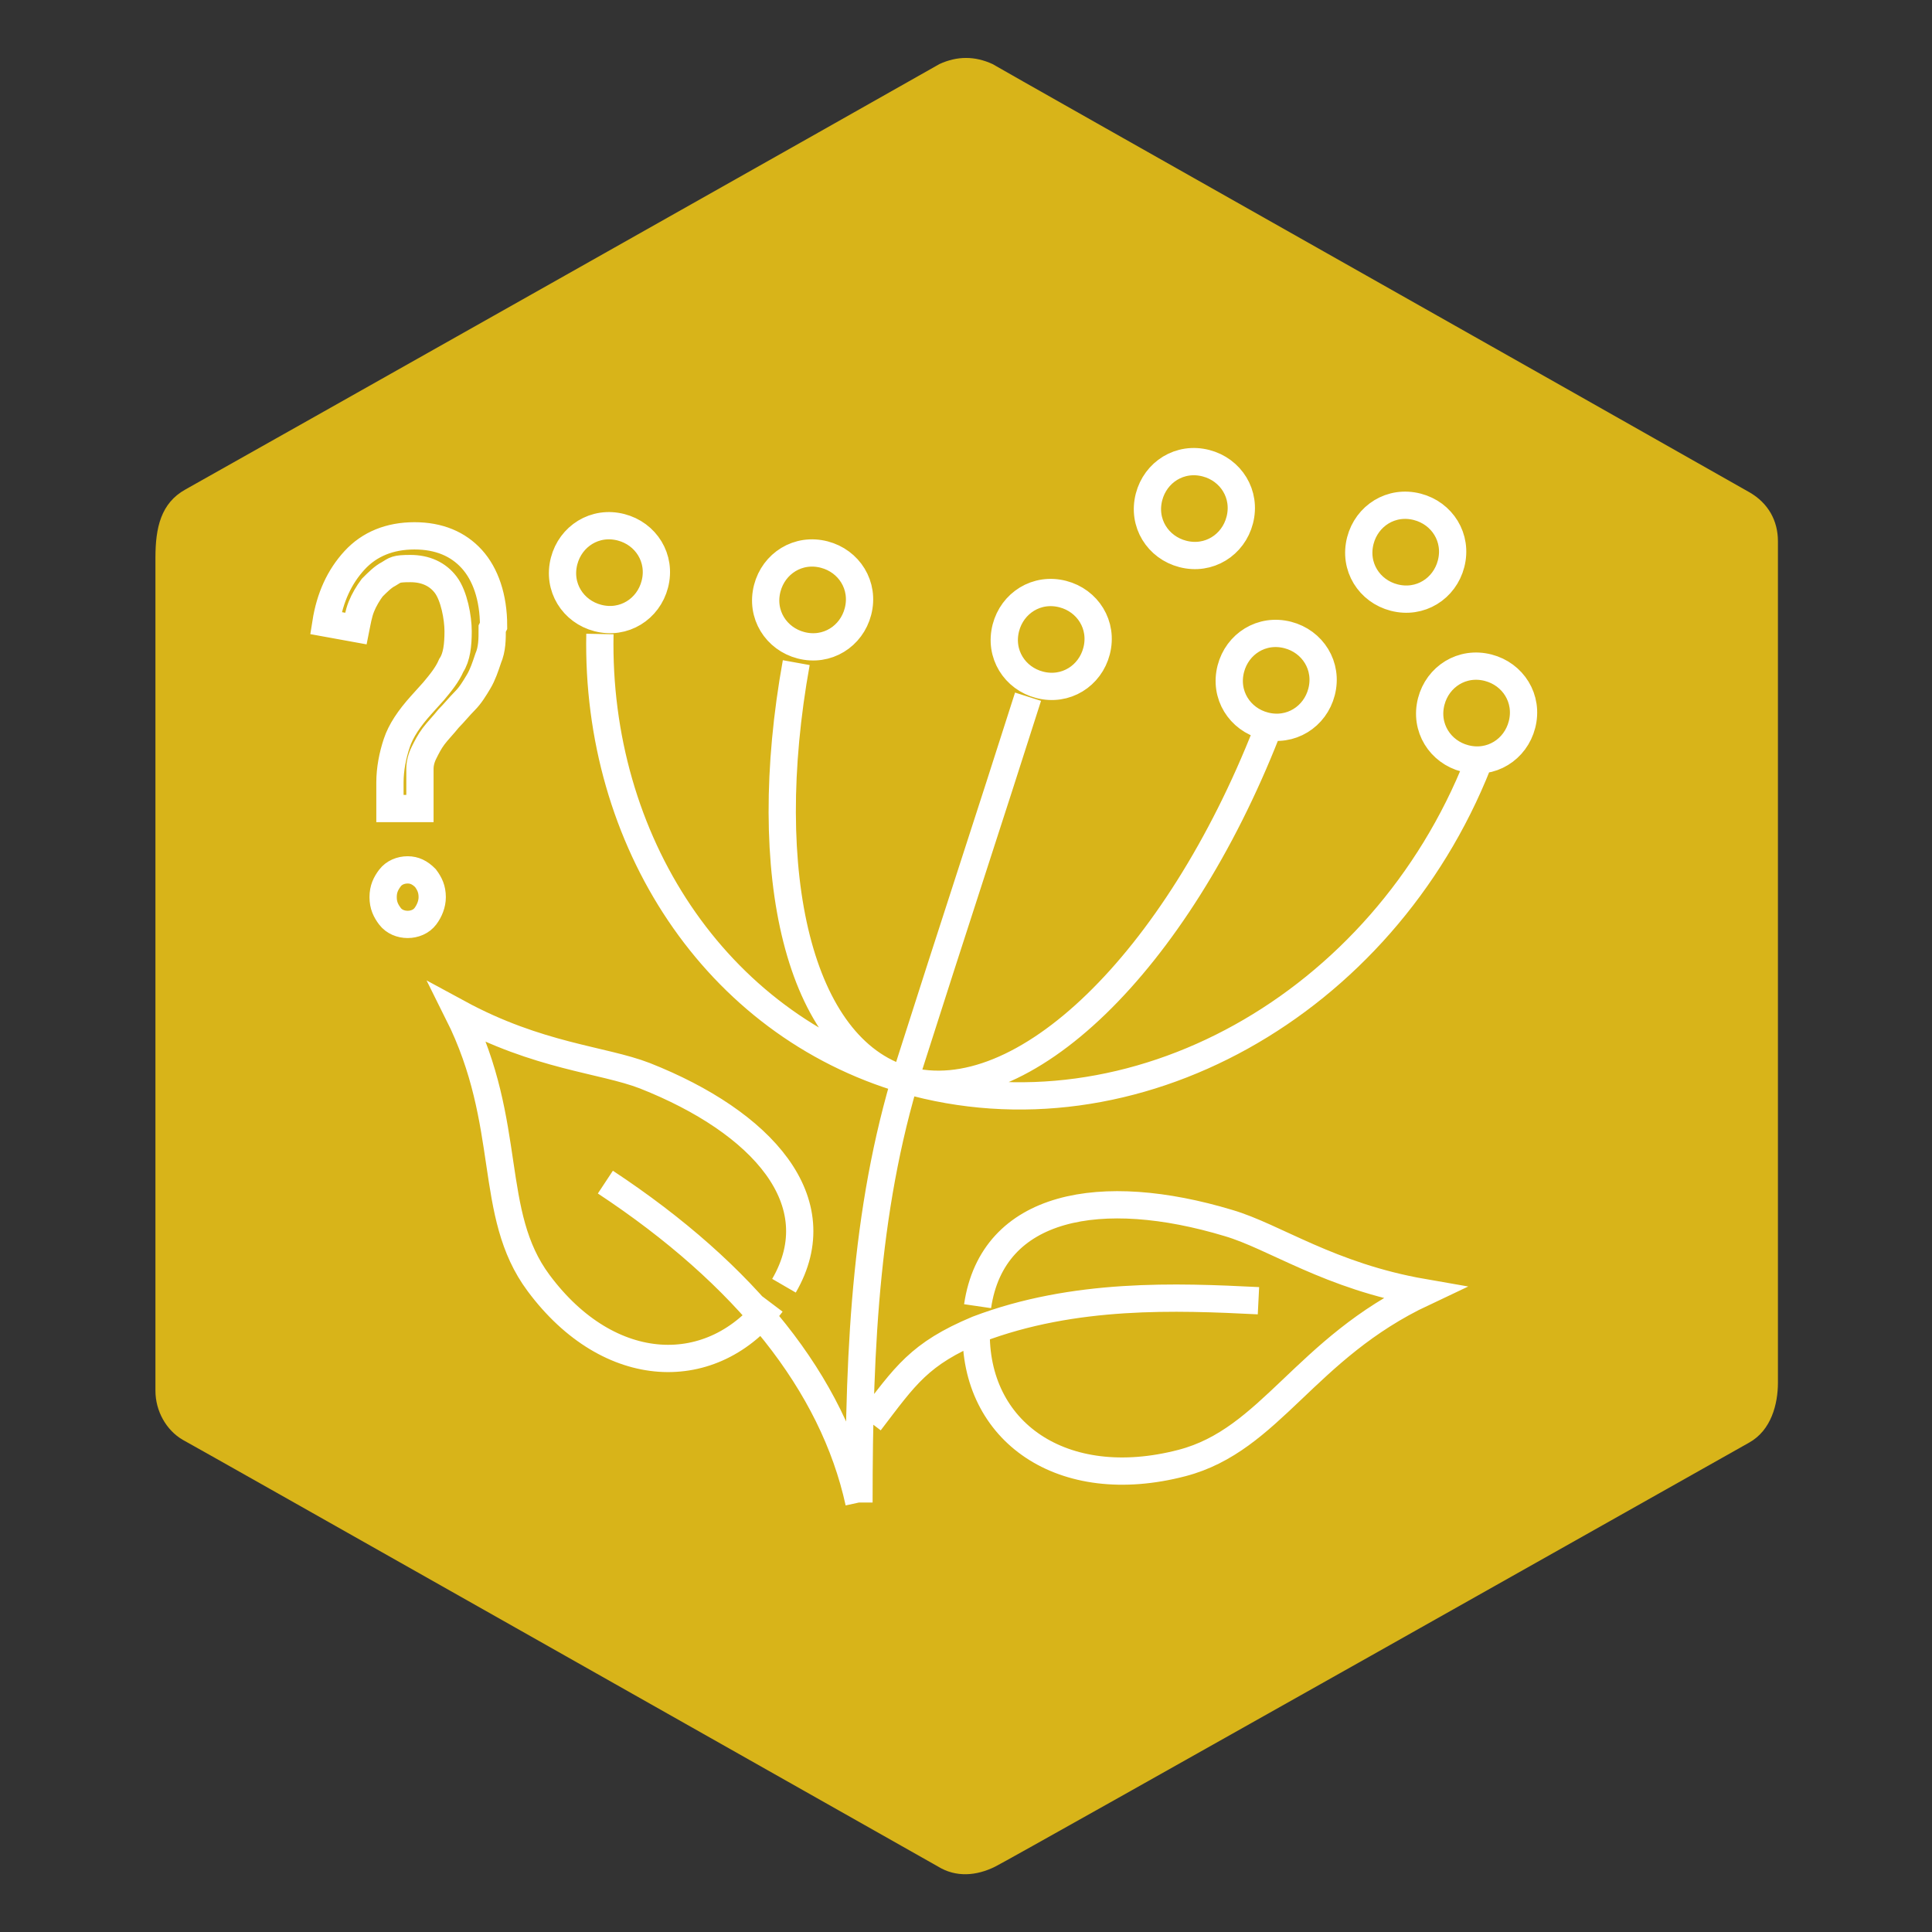
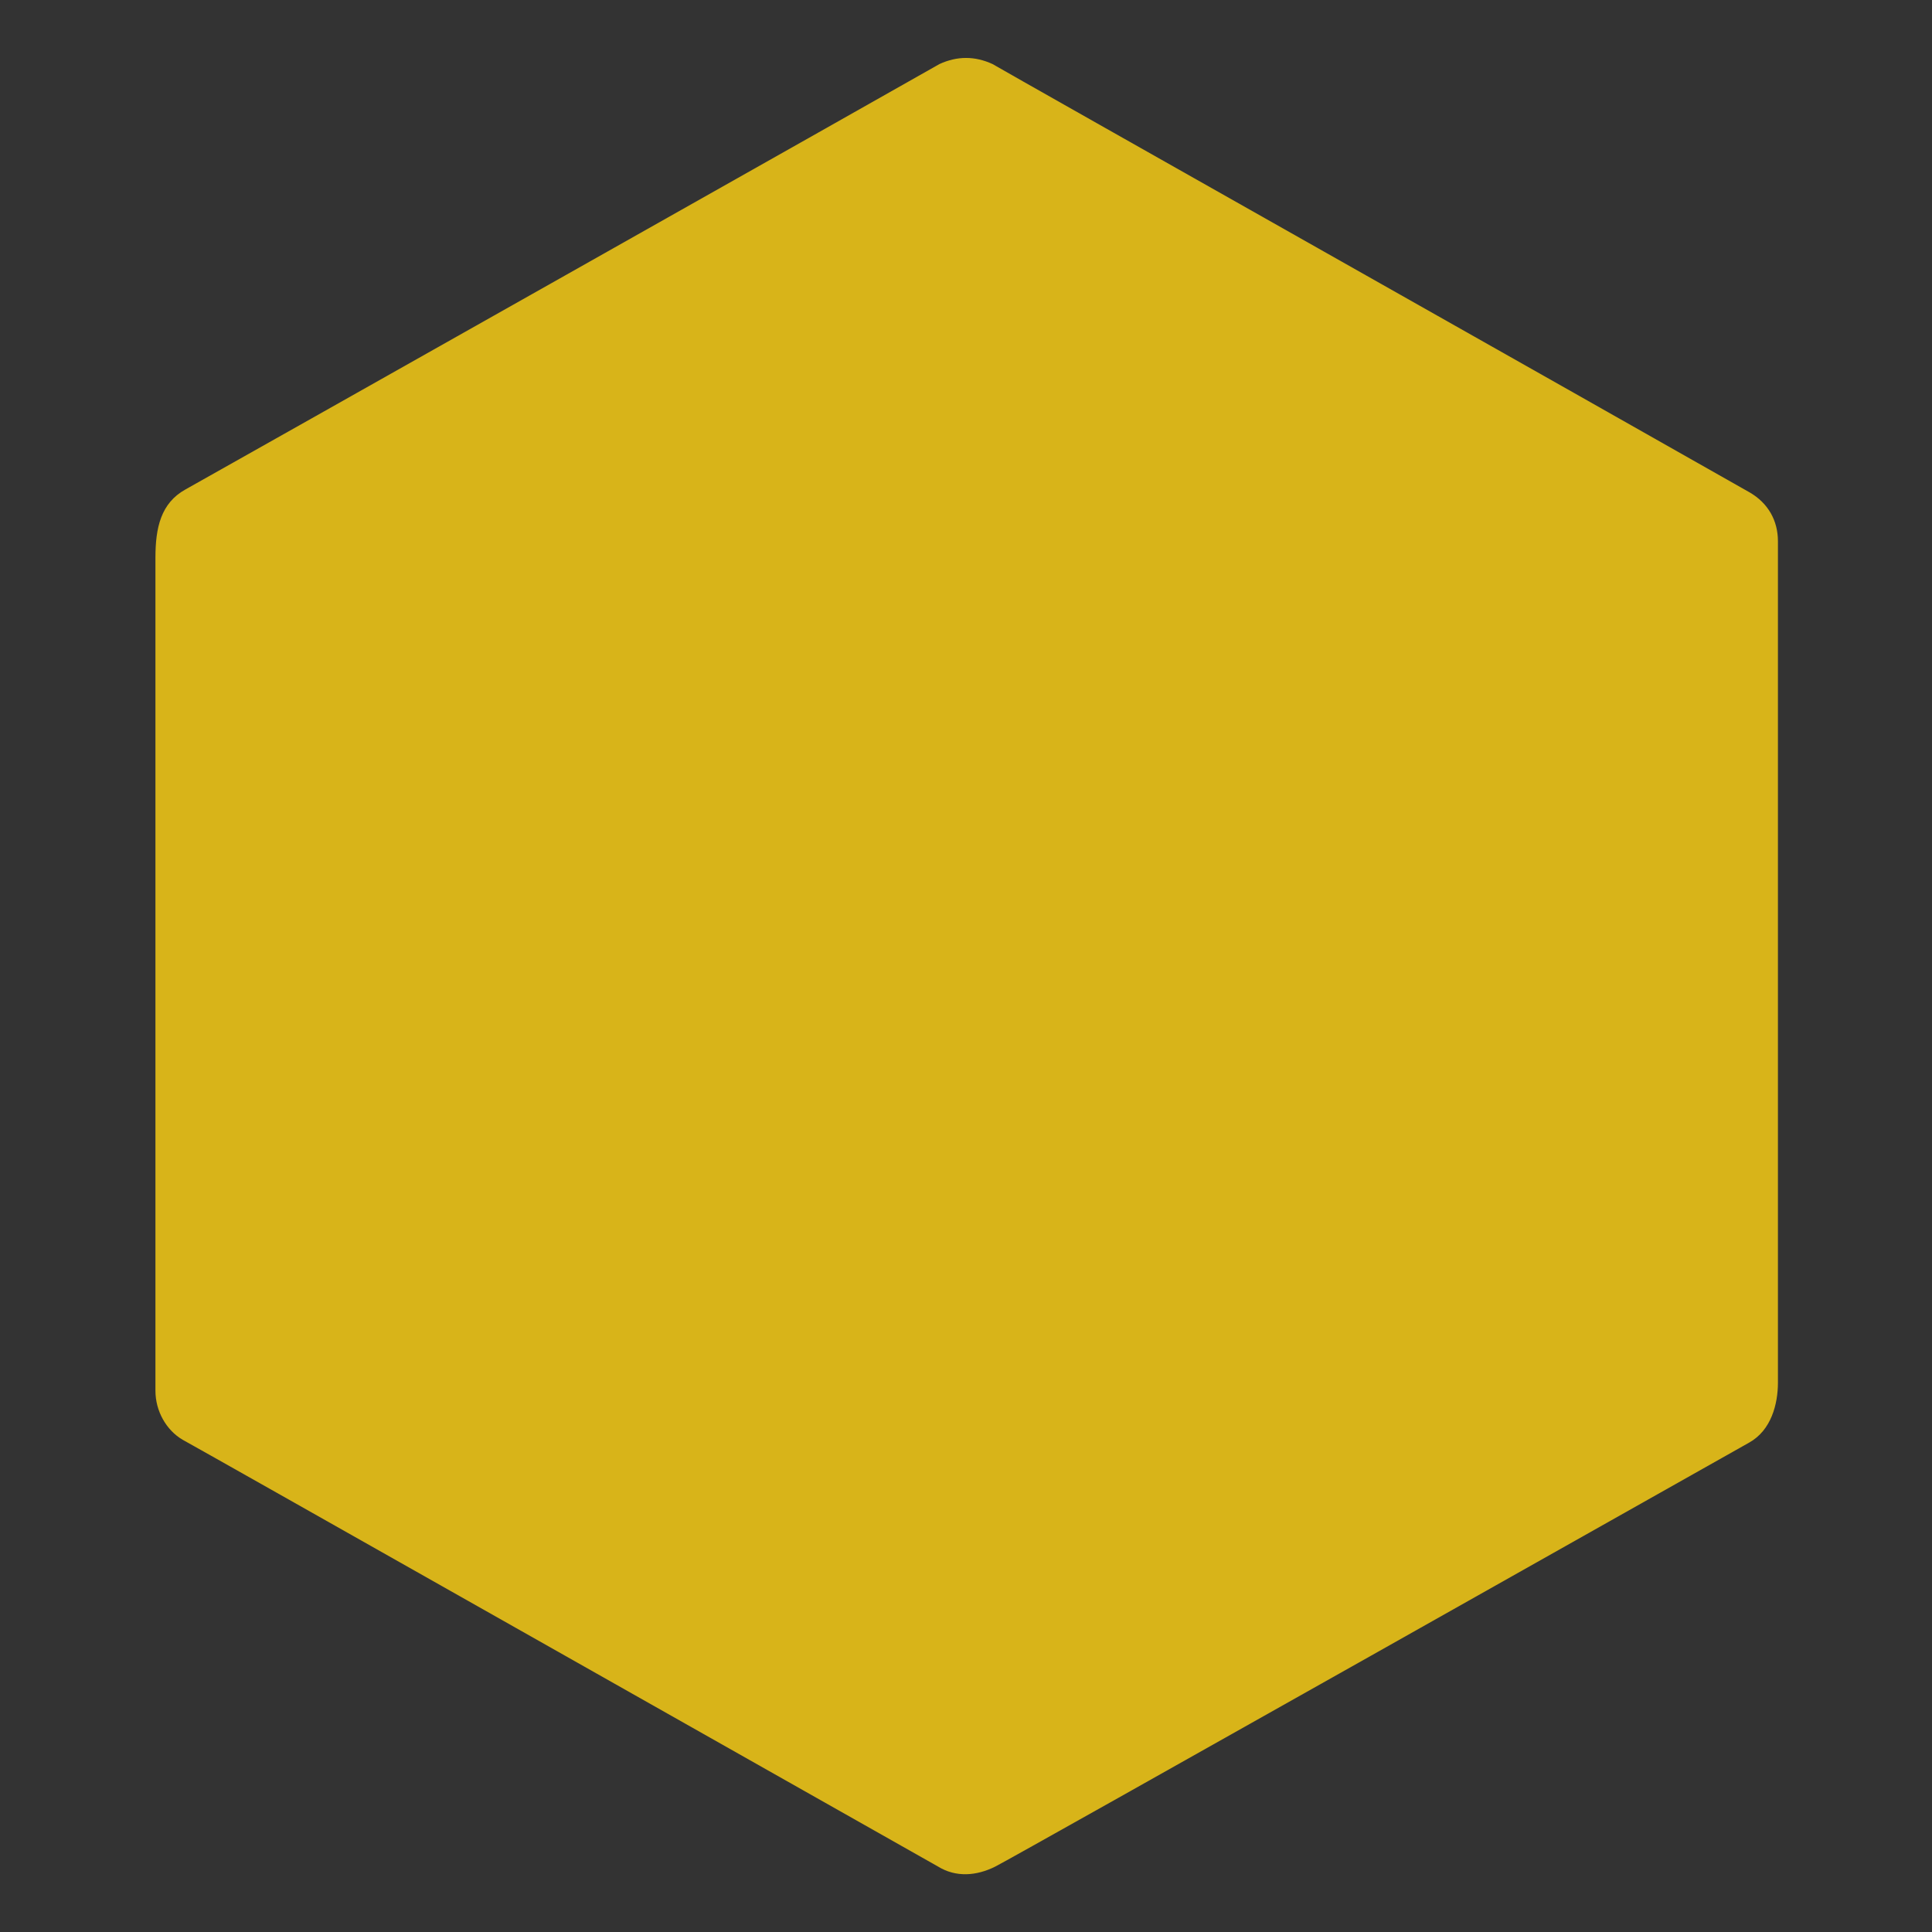
<svg xmlns="http://www.w3.org/2000/svg" viewBox="0 0 141.7 141.7">
  <rect x="0" y="0" width="141.7" height="141.7" fill="#333333" stroke="none" />
  <defs>
    <style>      .cls-1, .cls-2 {        stroke-miterlimit: 10;      }      .cls-1, .cls-2, .cls-3 {        fill: none;        stroke: #fff;        stroke-width: 2px;      }      .cls-4 {        fill: #d8b419;        stroke-width: 0px;      }      .cls-2, .cls-3 {        display: none;      }      .cls-3 {        stroke-linecap: round;        stroke-linejoin: round;      }    </style>
  </defs>
  <g id="Laag_1" data-name="Laag 1">
    <path class="cls-4" d="M130.4,101.4v-61.7c0-1.5-.7-2.8-2.1-3.6-10.2-5.8-54.5-30.8-55.5-31.4-1.3-.6-2.6-.6-3.9,0-1.2.7-53.5,30.2-55.3,31.2s-2.2,2.8-2.2,5v61.1c0,1.5.8,2.9,2,3.6,1.3.7,45.3,25.6,55.4,31.3,1.3.8,2.8.7,4.2,0s53.7-30.2,55.3-31.1,2.1-2.8,2.1-4.4Z" />
  </g>
  <g id="Laag_2" data-name="Laag 2">
-     <path id="Imker" class="cls-3" d="M107.2,54.7H36.4M53.1,48.1c0-9.6,11.4-14.9,18.7-14.9s18.7,5.4,18.7,14.9M67.9,62.1v1.3M75.7,62.1v1.3M74.6,72.7c-1.7,1.1-4.3,1.1-5.6,0M58.1,60.1c0,6.6,1.7,12.2,4.3,15.5s6,5,9.4,5,6.8-1.7,9.4-5c2.6-3.3,4.3-8.9,4.3-15.5M103.6,60.1l.7,24.3c0,8.4-11.8,15.3-26.2,15.3h-12.6c-14.4,0-26.2-6.9-26.2-15.3l.7-24.1M39.8,104.3l-.4-4.7v-1.3c0-.8.3-1.5.7-2.2M50.6,91.8c4.8-1.3,11.7-3.2,11.8-3.3,1.3-.9,1.7-2.8,1.9-4.7M103.8,104.3l.4-4.7v-1.3c0-.8-.3-1.5-.7-2.2M93,91.8c-4.8-1.3-11.7-3.2-11.8-3.3-1.3-.9-1.7-2.8-1.9-4.7M36.2,54.7c0-4.8,21.6-7.6,35.6-7.6s35.6,2.7,35.6,7.6" />
-     <path id="Productie" class="cls-2" d="M70,87.7c1.9,0,3.5,1.6,3.5,3.5s-1.6,3.5-3.5,3.5-3.5-1.6-3.5-3.5,1.6-3.5,3.5-3.5h0ZM62.9,38.3v-4.7c0-3,.3-3.8,2.8-3.8h8.7c2.5,0,2.8.8,2.8,3.8v4.7M82.8,34.4h14.7c3.6,0,6.5,2.9,6.5,6.5v21.7c0,3,.5,4.3,1.4,5M112.3,67l10.9.7c1.5,0,2.6,1.6,2.4,3.1l-.2,1.3c-.2,1.5-1.7,2.7-3.1,2.4l-10.7-2.4c-.8-.2-1.3-.8-1.2-1.6l.3-2.3c.1-.8.8-1.3,1.6-1.2h0ZM43,57.1v-14.3h54.2v14.3M97.1,61.9h-54.2M97.1,67.4v14h-54.2v-14M97.1,86.9v14h-54.2v-14M57.4,103v8.1h-10.6v-8.1M93.3,103v8.1h-10.6v-8.1" />
-     <path id="Import" class="cls-2" d="M34.5,62.1c13-10.6,13.6-20.2,28-31.4,8.3,2.5,19.9,25.4,30.1,37.8M49.2,47.4l10.1-4.1,3.8,7.9,5.3-7.3,9.3,3.2M43.8,74.6v34.4M53.1,84.5l-9-11.4-9.6,10.5M53.1,94l-9-11.4-9.6,10.5M53.1,103.4l-9-11.4-9.6,10.5M78.3,105.5h12M75.1,88.9h18.9M78.3,109v-20.1M90.9,88.9v20.1M84.4,100.2h.4M99.7,96.3h10M97.1,83.8h15.7M99.7,99v-15.2M110.2,83.8v15.2M104.8,92.4h.3M59.9,92.5h9.1M57.5,81.1h14.3M59.9,94.9v-13.8M69.4,81.1v13.8M64.5,88.9h.3M105.6,50.3v19.1M112.8,57.9l-6.9-8.7-7.4,8.1M112.8,65.1l-6.9-8.7-7.4,8.1M78.8,81.8c9.3-9.9,22.5-10.5,34-11.6M80,73.6c-12.5-9.9-30.1-10.5-45.5-11.6" />
-     <path id="producten" class="cls-2" d="M67.4,50.5c.5,1.7,1.4,3.3,2.3,5.1,1.8,3.3,3.8,7,4.1,12.5h0c0,0,0,.2,0,.2l-.5,33.4c0,.7-.6,1.6-1.8,1.6h0s-.7,0-.7,0h-25.6c-1,0-1.8-.7-1.8-1.6s0,0,0-.1l-.5-33.4h0c0,0,0-.1,0-.2.3-5.5,2.3-9.2,4.1-12.4,1-1.7,1.9-3.4,2.3-5.1M50.3,34.8h16.3c1,0,1.8.8,1.8,1.8h0c0,.1.1,7.7.1,7.7h0c0,1-.8,1.8-1.8,1.8h0s-16.6,0-16.6,0c-1,0-1.8-.8-1.8-1.8s0-.1,0-.2v-7.6c.1,0,.1,0,.1,0,0-1,.8-1.7,1.8-1.7h0ZM48.2,61.7c8.6-7.6,11.5,3.7,23.9-1.3M49.6,83.2h17.7l1.5-11.4c-1.3,1-6.1,4.1-6.4,4.1-.9,0-2.9-4.1-4-6-1.1,1.9-3.1,6-4,6s-5.1-3-6.4-4l1.5,11.2h0ZM77,56.4l2.1-1.2v-2.6M85.3,66.3l-3.2,1.8-3.2,1.8M91.7,70v7.4l-3.2,1.8-3.2,1.8-6.2-3.5M79.2,55.1l3.2,1.8,3.2,1.8M91.9,55.1v-2.6M98.2,62.5v-3.7l-3.2-1.8-3.2-1.8-3.2,1.8-3.2,1.8v7.4l3.2,1.8,3.2,1.8,3.2-1.8,3.2-1.8v-3.7M107.7,68.2l-3.2,1.8M104.7,77.5v-7.6c-.1,0-3.3-1.8-3.3-1.8l-3.2-1.8M79.1,77.5l-.2-7.5M85.3,88.6l-3.2,1.8-3.2,1.8v7.3s6.4,3.8,6.4,3.8l3.2-1.8,3.2-1.8v-7.4M98.2,84.8v-3.7l-3.2-1.8-3.2-1.8M85.5,81.2v7.4l3.2,1.8,3.2,1.8,3.2-1.8,3.2-1.8v-3.7M98.3,81.2l3.2-1.8,3.2-1.8M110.9,88.7l-3.2,1.8-3.2,1.8M91.8,99.6l3.2,1.8M104.5,95.7v-3.5l-3.2-1.8-3.2-1.8M104.8,77.5l3.2,1.8,3.2,1.8M111.1,88.5v-7.4" />
    <path id="producten2" class="cls-2" d="M67.5,89.3l1.9-3.3,1.9-3.3-1.9-3.3-1.9-3.3h-7.7s-1.9,3.3-1.9,3.3l-1.9,3.3M55.5,95.9l1.9,3.3,1.9,3.3h3.8s3.8,0,3.8,0l1.9-3.3,1.9-3.3-1.9-3.3-1.9-3.3h-3.8s-3.8,0-3.8,0M55.7,82.8h-3.8s-3.8,0-3.8,0l-1.9,3.3-1.9,3.3,1.9,3.3,1.9,3.3h3.8s3.8,0,3.8,0l1.9-3.3,1.9-3.3-1.9-3.3-1.9-3.3h0ZM67.8,68.6v-9.7c0-1-.8-1.8-1.8-1.8h-14.8c-1,0-1.8.8-1.8,1.8v9.7M97.7,91.8c1.2,0,4.2-1.1,4.3-2.1l6.7-53.7c.1-1-1-3.1-2.2-3.1h-33.2c-1.2,0-2.3,2.1-2.2,3.1l3.9,29.7M86.6,104.2h11.2c1,0,1.9-.8,1.9-1.8v-8.8c0-1-.9-1.8-1.9-1.8h-7.7M65.2,69.1h-13.1c-11.7,0-18.9,9-18.9,20s7.2,20,18.9,20h13.1c11.7,0,18.9-9,18.9-20s-7.2-20-18.9-20h0ZM93.5,44.9h-7.7s-1.9,3.3-1.9,3.3l-1.9,3.3,1.9,3.3,1.9,3.3h7.7s1.9-3.3,1.9-3.3l1.9-3.3-1.9-3.3-1.9-3.3h0Z" />
-     <path id="kennisbank" class="cls-1" d="M36.1,46.1c0,.8,0,1.5-.3,2.2-.2.6-.4,1.2-.7,1.7-.3.5-.6,1-1,1.4-.4.4-.8.9-1.2,1.3-.4.5-.8.9-1.1,1.3-.3.4-.5.8-.7,1.2-.2.4-.3.8-.3,1.2,0,.4,0,.9,0,1.4v1.5h-2.2v-1.9c0-1,.2-2,.5-2.9.3-.9.9-1.8,1.8-2.8l.9-1c.5-.6,1-1.2,1.3-1.9.4-.6.5-1.5.5-2.5s-.3-2.6-.9-3.4c-.6-.8-1.5-1.2-2.6-1.2s-1.1.1-1.6.4c-.4.2-.8.6-1.2,1-.3.4-.6.9-.8,1.4-.2.5-.3,1.1-.4,1.6l-2.2-.4c.3-1.9,1-3.4,2.1-4.6,1.1-1.2,2.6-1.8,4.4-1.8s3.2.6,4.2,1.7,1.6,2.8,1.6,4.9ZM31.7,65.8c0,.5-.2,1-.5,1.4-.3.4-.8.6-1.3.6s-1-.2-1.3-.6c-.3-.4-.5-.8-.5-1.4s.2-1,.5-1.4c.3-.4.8-.6,1.3-.6s.9.2,1.3.6c.3.4.5.8.5,1.4ZM45.2,38.6c1.9.3,3.2,2,2.9,3.9-.3,1.9-2,3.2-3.9,2.9-1.9-.3-3.2-2-2.9-3.9.3-1.9,2-3.2,3.9-2.9h0ZM71.7,95.8c1.1-7.5,9.1-8.9,18.4-6.1,3.4,1,7.4,3.9,14.3,5.1-8.7,4.1-11.2,10.8-17.7,12.5-8.8,2.3-15.3-2.3-15.1-9.8M63.8,104.3c2.6-3.4,3.6-5,7.9-6.8h0c7.1-2.7,14.6-2.4,20.6-2.1M75.4,51.1c-2.8,8.8-5.7,17.6-8.5,26.4-3.4,10.4-3.9,21.1-3.9,32.7M108.4,56c-7,17.7-25.3,28-42,23.2-14-4.1-22.7-17.6-22.4-32.7M92.9,53.7c-6.6,16.8-17.9,27.9-26.5,25.5-7.8-2.3-10.8-15.1-8-30.6M57.5,94.3c3.6-6.2-1.6-12-10.2-15.4-3.1-1.2-7.8-1.4-13.7-4.6,4.1,8.2,2.1,14.7,5.9,19.8,5.2,7,12.8,7.2,17.1,1.5M63,110.2c-1.9-8.7-8.3-16.7-18.6-23.5M60.1,40.6c1.9.3,3.2,2,2.9,3.9-.3,1.9-2,3.2-3.9,2.9-1.9-.3-3.2-2-2.9-3.9.3-1.9,2-3.2,3.9-2.9h0ZM77.6,43.5c1.9.3,3.2,2,2.9,3.9-.3,1.9-2,3.2-3.9,2.9-1.9-.3-3.2-2-2.9-3.9.3-1.9,2-3.2,3.9-2.9h0ZM94.1,46.5c1.9.3,3.2,2,2.9,3.9-.3,1.9-2,3.2-3.9,2.9-1.9-.3-3.2-2-2.9-3.9.3-1.9,2-3.2,3.9-2.9h0ZM108.8,48.9c1.9.3,3.2,2,2.9,3.9-.3,1.9-2,3.2-3.9,2.9-1.9-.3-3.2-2-2.9-3.9.3-1.9,2-3.2,3.9-2.9h0ZM88.1,33.9c1.9.3,3.2,2,2.9,3.9-.3,1.9-2,3.2-3.9,2.9-1.9-.3-3.2-2-2.9-3.9.3-1.9,2-3.2,3.9-2.9h0ZM103.6,37.1c1.9.3,3.2,2,2.9,3.9-.3,1.9-2,3.2-3.9,2.9-1.9-.3-3.2-2-2.9-3.9.3-1.9,2-3.2,3.9-2.9h0Z" />
  </g>
</svg>